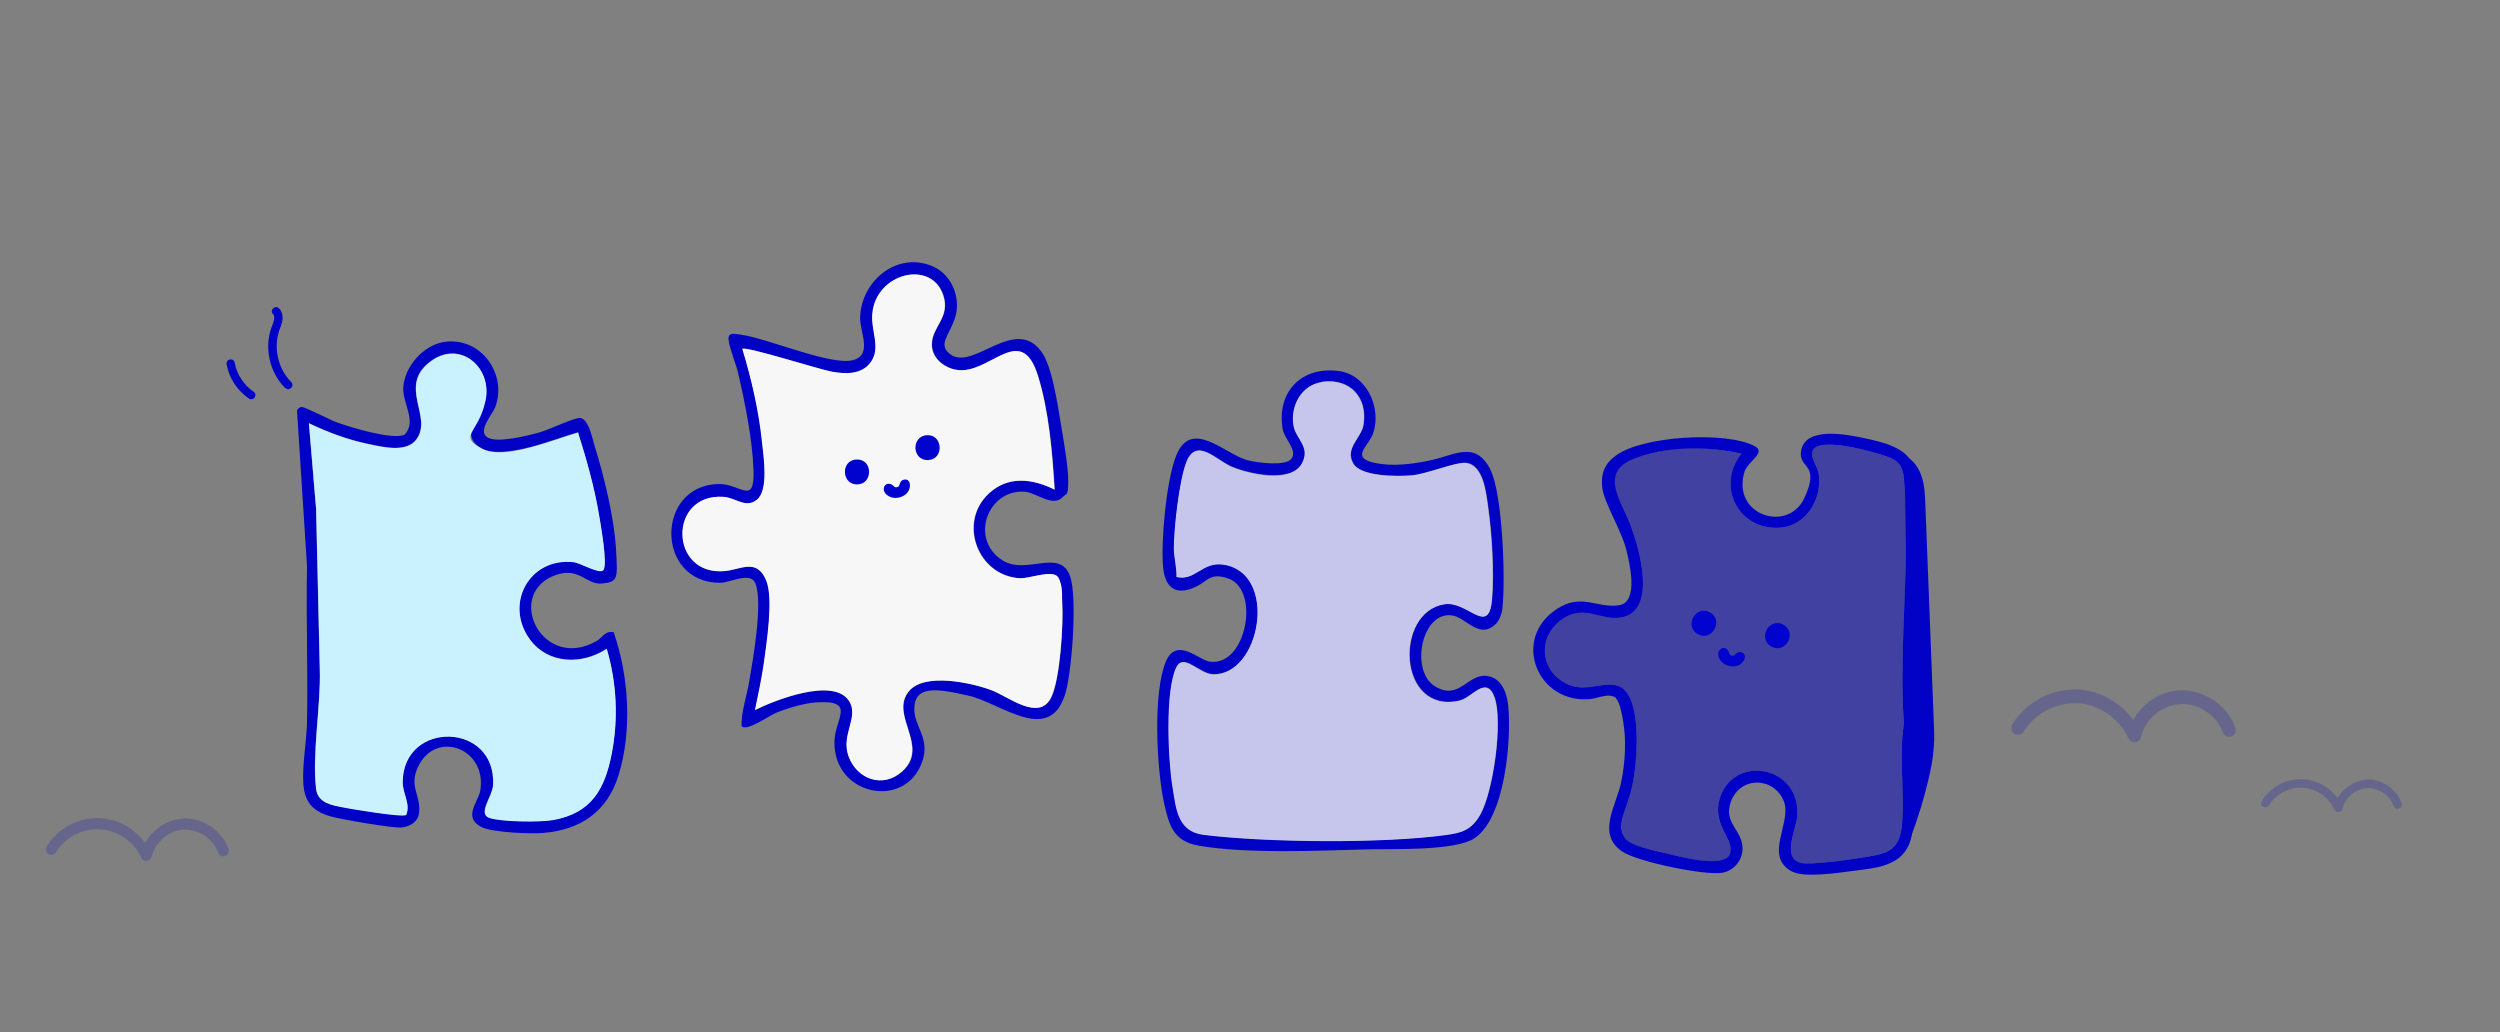
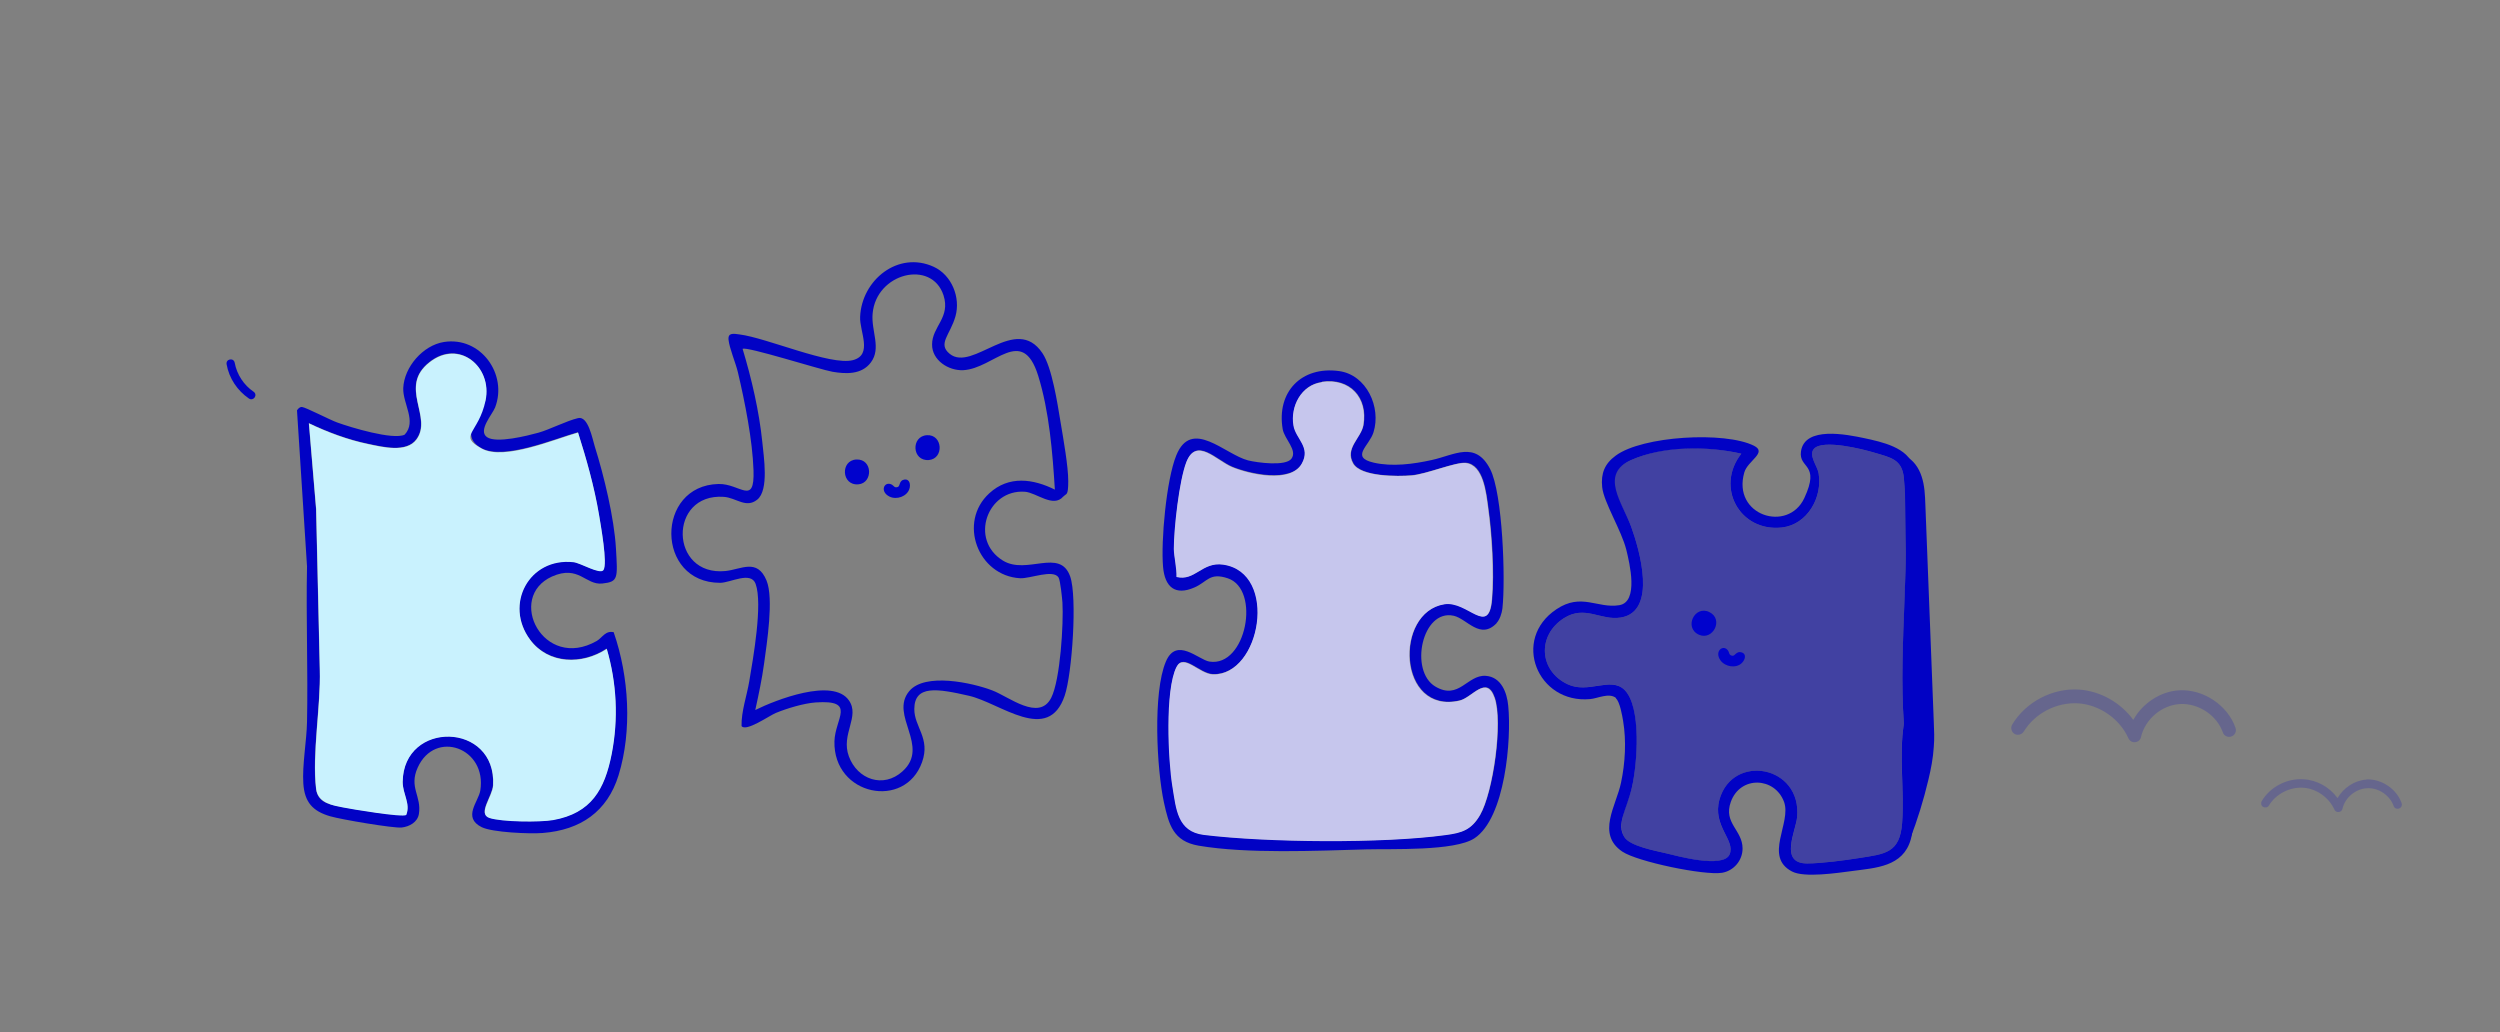
<svg xmlns="http://www.w3.org/2000/svg" width="816" height="337" viewBox="0 0 816 337" fill="none">
  <rect x="0" y="0" width="816" height="337" fill="#808080" stroke="none" />
  <g clip-path="url(#clip0_810_35904)">
    <path d="M347.067 162.057C343.794 165.909 338.224 160.734 334.492 160.504C322.261 159.641 316.289 176.202 327.372 182.987C335.181 187.76 345.976 178.732 349.307 188.162C351.661 194.833 349.938 219.961 347.527 227.034C342.129 243.019 326.568 229.449 316.232 227.091C305.896 224.734 298.488 223.526 298.431 231.404C298.374 237.269 303.771 240.949 300.958 248.77C295.388 264.41 271.959 259.695 272.361 241.984C272.534 234.509 279.711 228.356 266.217 229.276C262.313 229.564 256.8 231.231 253.183 232.727C251.115 233.589 243.421 238.994 242.043 236.982C241.928 232.209 243.765 227.149 244.569 222.319C245.833 214.843 248.991 197.075 246.636 190.578C245.086 186.322 238.425 190.233 235.037 190.233C213.906 190.233 213.906 158.434 234.52 157.974C241.583 157.801 246.349 165.277 245.947 153.489C245.603 143.541 243.134 131.178 240.837 121.46C240.09 118.355 238.081 113.697 237.793 110.88C237.564 108.465 239.516 108.925 241.354 109.155C250.197 110.247 271.098 119.448 278.391 117.55C284.994 115.825 280.515 108.177 280.745 103.404C281.262 91.387 293.148 81.784 304.747 87.074C310.662 89.776 313.59 97.137 311.868 103.232C310.145 109.327 305.953 112.202 309.973 115.48C317.495 121.633 331.506 102.254 340.234 115.25C343.392 119.908 345.172 131.81 346.149 137.676C347.125 143.541 348.675 152.166 348.675 157.054C348.675 161.942 348.043 161.022 347.297 161.884L347.067 162.057ZM344.311 159.871C343.565 147.796 342.474 134.226 338.856 122.61C333.631 105.935 324.443 120.31 314.394 120.828C309.571 121.058 304.173 117.55 304.231 112.432C304.231 106.567 310.317 103.692 307.963 96.389C304.116 84.601 285.97 89.087 284.822 102.369C284.305 108.005 287.75 113.64 284.248 118.298C281.262 122.323 276.094 122.093 271.73 121.345C267.71 120.655 243.593 112.95 242.387 113.87C245.316 123.588 247.785 134.168 248.818 144.288C249.278 149.061 251.058 159.986 247.153 163.092C243.478 166.024 240.32 162.459 236.243 162.172C218.04 160.907 218.5 188.22 236.817 186.38C241.928 185.862 247.153 182.125 250.197 189.485C252.608 195.35 250.311 209.898 249.393 216.626C248.704 221.686 247.613 226.746 246.522 231.749C253.125 228.471 271.845 221.111 277.07 228.586C280.802 233.877 274.371 239.627 277.07 246.872C279.826 254.405 288.325 257.452 294.584 251.76C303.714 243.537 290.22 233.474 296.766 225.596C301.876 219.444 317.323 222.836 323.926 225.366C329.267 227.379 339.143 235.544 343.105 227.781C346.091 221.916 347.182 203.458 346.78 196.673C346.665 195.12 346.091 189.485 345.517 188.507C343.794 185.69 336.272 188.91 332.942 188.737C319.16 187.932 312.614 170.452 322.893 161.022C329.267 155.156 337.191 156.249 344.426 159.871H344.311Z" fill="#0102C5" />
    <path d="M488.555 203.343C483.157 209.036 478.851 201.963 474.487 200.986C464.151 198.686 459.901 219.041 468.515 224.102C476.209 228.644 478.908 220.192 484.937 220.594C489.991 220.939 491.885 226.057 492.287 230.369C493.378 241.295 491.311 266.998 481.262 273.611C474.831 277.866 454.274 277.004 445.948 277.234C429.698 277.694 407.073 278.729 391.225 276.026C382.956 274.588 381.521 269.241 379.913 261.938C377.558 251.07 376.238 226.057 380.544 215.936C383.99 207.771 391.11 215.304 394.728 215.936C406.786 217.891 411.61 192.303 400.699 188.738C394.785 186.783 394.096 189.888 389.904 191.728C383.53 194.546 380.2 191.556 379.626 185.058C378.879 176.547 380.717 156.537 383.932 148.659C388.928 136.296 399.781 148.314 407.36 150.269C410.346 151.017 419.706 152.282 421.544 149.694C423.553 146.934 419.247 143.311 418.673 140.091C416.605 127.901 424.817 119.448 437.048 121.116C446.063 122.323 450.886 132.961 448.302 141.126C446.924 145.554 440.608 149.234 448.417 151.017C454.446 152.397 461.337 151.477 467.309 150.154C474.716 148.544 481.55 143.771 486.373 153.087C490.507 161.079 491.426 189.255 490.393 198.571C490.22 200.123 489.531 202.251 488.44 203.401L488.555 203.343ZM431.42 124.681C424.817 125.601 421.199 132.501 422.29 138.826C423.037 143.254 428.032 145.841 424.989 151.247C421.371 157.687 407.877 154.639 402.25 152.339C397.024 150.154 390.536 142.449 387.32 150.729C384.966 156.767 383.186 172.522 383.243 179.078C383.243 181.723 384.219 185.345 384.105 188.22C390.134 189.715 392.431 183.218 399.321 184.195C417.524 186.783 411.61 220.537 395.933 220.019C391.512 219.847 386.401 213.061 384.105 217.604C380.315 225.079 381.406 248.08 382.784 256.648C383.99 263.951 384.392 271.311 393.005 272.403C413.619 274.933 451.46 275.278 471.96 272.461C477.3 271.713 480.344 270.793 483.157 265.963C487.464 258.545 490.68 235.545 487.923 227.667C485.282 220.077 480.516 227.667 476.496 228.587C456.284 233.302 455.021 199.721 471.558 197.133C479.138 195.983 486.028 207.886 487.062 195.523C487.809 186.725 487.062 174.305 485.799 165.507C485.167 160.964 484.306 151.534 478.449 151.017C475.176 150.729 465.644 154.697 460.82 155.099C456.284 155.502 444.225 155.617 441.756 151.189C438.942 146.244 444.34 142.966 445.087 138.711C446.637 129.683 440.608 123.243 431.535 124.566L431.42 124.681Z" fill="#0102C5" />
    <path d="M200.354 206.506C205.293 220.824 206.384 238.42 201.905 253.025C198.23 264.928 189.502 270.908 177.156 271.886C172.964 272.231 160.733 271.713 157.23 269.988C150.857 266.826 156.197 261.65 156.771 258.028C159.011 244.112 142.014 237.959 136.329 250.552C133.4 257.05 137.65 259.81 136.731 265.675C136.271 268.378 133.63 269.816 131.104 270.103C128.577 270.391 111.465 267.516 107.733 266.423C102.048 264.755 99.407 261.823 99.005 255.728C98.603 249.805 100.096 241.755 100.211 235.659C100.555 218.754 99.866 201.791 100.211 184.885L96.938 133.938C97.34 133.363 97.799 132.788 98.603 132.846C99.809 132.961 107.79 137.101 110.087 137.906C114.336 139.459 128.347 143.714 132.08 141.874C136.099 137.561 131.448 131.753 131.62 126.693C131.907 119.793 138.052 112.72 144.885 111.628C156.886 109.73 165.786 122.15 161.595 133.018C160.676 135.318 155.91 140.551 158.953 142.679C161.997 144.806 172.16 142.219 175.72 141.241C179.281 140.264 184.965 137.331 188.698 136.468C191.971 135.721 193.291 142.966 194.153 145.784C197.139 155.272 200.469 169.072 201.043 178.962C201.618 188.853 201.847 189.888 196.564 190.463C191.109 191.038 188.927 184.31 180.199 188.163C165.097 194.948 177.328 219.156 194.784 209.208C196.564 208.173 197.656 205.643 200.412 206.391L200.354 206.506ZM188.64 141.069C181.003 143.196 164.466 150.269 157.173 146.301C149.249 141.931 157.518 134.973 158.436 130.603C160.676 119.678 149.823 110.478 140.119 118.183C129.898 126.291 141.325 136.008 135.87 143.369C132.596 147.796 124.959 145.841 120.251 144.864C113.532 143.484 106.986 141.011 100.785 138.079L103.139 166.082L104.345 218.581C104.689 230.427 101.761 246.01 103.139 257.453C103.713 262.225 107.963 262.685 111.867 263.433C115.772 264.18 131.218 266.71 132.539 265.905C134.089 262.225 131.333 259.12 131.391 255.095C131.62 234.912 162.111 235.602 160.905 256.245C160.676 259.868 155.738 265.618 159.7 266.883C163.662 268.206 176.237 268.378 180.486 267.573C192.947 265.33 197.368 257.625 199.608 246.01C201.847 234.567 201.273 222.894 198 211.681C190.076 216.971 178.993 216.799 172.964 208.691C164.466 197.191 172.562 181.838 187.09 183.39C189.444 183.62 195.761 187.588 196.909 185.978C198.345 183.965 195.99 171.142 195.473 167.922C193.923 158.722 191.397 149.751 188.583 140.954L188.64 141.069Z" fill="#0102C5" />
    <path d="M527.487 227.839C525.248 225.999 521.515 227.954 519.046 228.184C501.819 229.794 493.264 208.691 508.021 198.858C516.175 193.395 521.4 198.686 528.521 197.536C534.952 196.5 531.909 183.85 530.818 179.422C529.267 173.155 523.468 163.954 522.951 159.009C522.491 154.524 523.755 151.361 527.372 148.716C536.043 142.276 563.031 140.724 572.506 145.496C576.927 147.739 570.439 150.384 569.348 154.179C565.271 168.267 583.588 174.017 588.929 162.574C594.269 151.131 587.034 153.086 587.838 147.336C589.043 138.998 602.825 141.816 608.567 143.024C614.137 144.231 622.922 146.071 624.53 152.396C623.956 188.68 626.712 226.632 624.932 262.858C624.76 265.905 624.473 271.253 623.669 274.013C621.142 282.926 612.242 283.271 604.49 284.306C599.724 284.939 588.929 286.549 584.966 284.479C575.549 279.648 584.794 268.665 582.325 261.765C579.339 253.6 568.027 253.082 564.926 261.765C562.457 268.723 568.773 270.908 568.773 276.946C568.773 280.856 565.902 284.249 562.055 284.881C556.255 285.801 534.435 281.258 529.554 277.981C520.998 272.231 527.544 262.973 529.095 255.498C530.473 249 530.875 241.87 529.784 235.314C529.497 233.589 528.693 228.989 527.43 227.954L527.487 227.839ZM568.371 148.084C557.404 145.554 542.876 145.496 532.425 150.154C521.975 154.812 529.554 164.069 532.425 171.947C535.124 179.422 541.039 199.606 529.037 201.561C522.491 202.653 517.381 197.363 510.433 201.791C501.705 207.368 502.279 218.926 511.696 223.354C518.414 226.517 525.535 220.881 530.071 225.021C535.928 230.427 534.378 249.632 532.655 256.993C530.932 264.353 527.487 268.896 530.186 273.208C532.023 276.198 540.177 277.636 543.737 278.498C547.298 279.361 562.457 283.559 564.524 278.901C566.591 274.243 558.782 269.643 561.251 260.903C565.558 245.837 588.182 249.805 586.574 266.768C586.115 271.368 580.66 281.833 589.847 281.833C594.498 281.833 602.193 280.798 606.902 280.051C615.285 278.728 620.109 278.441 620.855 268.665C621.659 258.143 619.764 246.815 621.429 236.234C619.592 210.473 623.784 181.377 621.429 156.019C620.855 149.924 617.123 149.349 611.955 147.796C607.993 146.589 594.958 143.311 592.087 146.474C590.192 148.544 593.178 152.109 593.58 154.409C594.958 162.344 589.905 171.257 581.579 172.177C567.797 173.672 559.816 158.952 568.371 148.084Z" fill="#0102C5" />
-     <path d="M344.311 159.872C337.076 156.249 329.152 155.157 322.778 161.022C312.499 170.452 319.045 187.99 332.827 188.738C336.157 188.91 343.679 185.69 345.402 188.508C347.125 191.325 346.55 195.121 346.665 196.673C347.125 203.516 346.034 221.916 342.99 227.782C339.028 235.544 329.094 227.379 323.811 225.367C317.208 222.836 301.704 219.444 296.651 225.597C290.162 233.474 303.599 243.48 294.469 251.76C288.21 257.453 279.711 254.405 276.955 246.872C274.314 239.627 280.687 233.877 276.955 228.587C271.73 221.111 253.01 228.472 246.407 231.749C247.44 226.747 248.531 221.686 249.278 216.626C250.196 209.899 252.493 195.351 250.082 189.485C247.038 182.125 241.813 185.863 236.702 186.38C218.385 188.22 217.925 160.907 236.128 162.172C240.205 162.459 243.363 166.082 247.038 163.092C250.943 159.987 249.22 149.061 248.703 144.289C247.67 134.168 245.258 123.588 242.272 113.87C243.478 112.95 267.595 120.655 271.615 121.345C275.979 122.093 281.147 122.323 284.133 118.298C287.635 113.64 284.19 108.005 284.707 102.37C285.855 89.087 304.001 84.602 307.848 96.39C310.26 103.692 304.116 106.567 304.116 112.433C304.116 117.608 309.456 121.115 314.279 120.828C324.328 120.31 333.516 105.935 338.741 122.61C342.359 134.226 343.45 147.796 344.196 159.872H344.311Z" fill="#F7F7F7" />
    <path d="M431.421 124.681C440.493 123.358 446.522 129.798 444.972 138.826C444.226 143.024 438.828 146.359 441.642 151.304C444.168 155.674 456.227 155.559 460.706 155.214C465.529 154.812 475.119 150.787 478.334 151.132C484.191 151.707 485.053 161.079 485.684 165.622C486.89 174.42 487.694 186.84 486.948 195.638C485.914 208.001 479.023 196.041 471.444 197.248C454.906 199.836 456.112 233.359 476.382 228.702C480.459 227.782 485.167 220.191 487.809 227.782C490.565 235.66 487.349 258.603 483.043 266.078C480.229 270.908 477.186 271.886 471.846 272.576C451.346 275.393 413.505 275.048 392.89 272.518C384.277 271.426 383.875 264.123 382.669 256.763C381.234 248.195 380.2 225.194 383.99 217.719C386.287 213.176 391.397 219.961 395.819 220.134C411.495 220.651 417.41 186.898 399.207 184.31C392.316 183.333 390.019 189.83 383.99 188.335C384.105 185.46 383.186 181.78 383.129 179.193C383.129 172.637 384.851 156.939 387.206 150.844C390.479 142.564 396.91 150.269 402.135 152.454C407.763 154.812 421.257 157.859 424.874 151.362C427.918 145.956 422.922 143.311 422.176 138.941C421.085 132.616 424.76 125.716 431.306 124.796L431.421 124.681Z" fill="#C6C6ED" />
    <path d="M188.64 141.069C191.454 149.924 193.981 158.894 195.531 168.037C196.048 171.2 198.402 184.08 196.967 186.093C195.818 187.645 189.502 183.735 187.147 183.505C172.677 181.953 164.523 197.306 173.022 208.806C178.993 216.914 190.076 217.086 198.058 211.796C201.331 222.952 201.905 234.682 199.665 246.125C197.368 257.74 193.004 265.446 180.544 267.688C176.237 268.436 163.719 268.321 159.757 266.998C155.795 265.676 160.791 259.983 160.963 256.36C162.111 235.659 131.678 235.027 131.448 255.21C131.448 259.235 134.09 262.34 132.597 266.021C131.276 266.883 114.738 264.123 111.925 263.548C109.111 262.973 103.771 262.283 103.197 257.568C101.818 246.067 104.747 230.484 104.402 218.696L103.197 166.197L100.842 138.194C106.986 141.126 113.59 143.599 120.308 144.979C124.959 145.956 132.654 147.854 135.927 143.484C141.44 136.124 129.955 126.348 140.176 118.298C149.881 110.593 160.791 119.793 158.494 130.718C156.197 141.644 149.306 142.046 157.231 146.416C164.466 150.442 181.003 143.369 188.698 141.184L188.64 141.069Z" fill="#C9F2FE" />
    <path opacity="0.5" d="M568.371 148.084C559.815 158.952 567.74 173.672 581.578 172.177C589.962 171.257 594.958 162.344 593.579 154.409C593.177 152.109 590.192 148.544 592.086 146.474C594.958 143.311 607.992 146.589 611.954 147.796C617.065 149.349 620.855 149.924 621.429 156.019C623.841 181.378 619.592 210.474 621.429 236.234C619.706 246.757 621.659 258.085 620.855 268.666C620.108 278.441 615.285 278.728 606.901 280.051C602.135 280.799 594.498 281.834 589.847 281.834C580.659 281.834 586.172 271.368 586.574 266.768C588.182 249.862 565.615 245.837 561.251 260.903C558.724 269.643 566.591 274.243 564.524 278.901C562.457 283.559 547.929 279.533 543.737 278.498C539.545 277.463 532.023 276.198 530.186 273.208C527.487 268.838 531.506 261.88 532.655 256.993C534.32 249.69 535.87 230.427 530.071 225.022C525.534 220.824 518.414 226.517 511.696 223.354C502.279 218.926 501.704 207.368 510.432 201.791C517.438 197.363 522.491 202.653 529.037 201.561C541.038 199.606 535.124 179.422 532.425 171.947C529.554 164.069 521.228 155.157 532.425 150.154C543.622 145.151 557.404 145.554 568.371 148.084Z" fill="#0202C5" />
    <path d="M621.659 148.774C624.415 149.924 626.31 152.684 627.229 155.559C628.205 158.492 628.32 161.597 628.435 164.644C629.354 188.335 630.272 212.026 631.191 235.717C631.306 238.42 631.421 241.065 631.191 243.767C630.962 247.447 630.272 251.012 629.411 254.578C627.861 261.133 625.851 267.631 623.439 273.898" fill="#0102C5" />
    <path d="M82.754 127.843C79.596 125.715 77.299 122.208 76.61 118.413C76.266 116.63 73.624 117.148 73.969 118.93C74.773 123.473 77.472 127.498 81.261 130.085C82.754 131.063 84.247 128.878 82.754 127.843Z" fill="#0102C5" />
-     <path d="M93.148 126.636C94.411 127.901 96.306 125.946 95.043 124.681C90.736 120.425 89.186 113.41 91.195 107.717C91.483 106.97 91.999 105.647 92.172 104.612C92.401 103.06 91.999 101.565 91.081 100.645C89.817 99.38 87.865 101.277 89.128 102.542C90.047 103.462 89.128 105.59 88.612 106.855C86.2 113.64 87.98 121.575 93.09 126.693L93.148 126.636Z" fill="#0102C5" />
    <path d="M302.565 142.046C307.733 141.759 308.193 149.694 303.197 150.154C297.627 150.614 297.283 142.334 302.565 142.046Z" fill="#0002CD" />
    <path d="M279.539 149.981C284.879 149.751 284.994 157.687 280.171 158.089C274.601 158.549 274.256 150.211 279.539 149.981Z" fill="#0002CD" />
    <path d="M295.158 156.537C296.938 156.249 297.282 158.204 296.823 159.584C296.019 162.057 292.689 163.207 290.392 162.114C286.947 160.447 288.669 156.824 291.138 158.204C291.77 158.549 291.942 159.354 293.033 158.952C293.895 158.664 293.378 156.824 295.158 156.537Z" fill="#0002CD" />
-     <path d="M581.923 203.803C586.574 206.046 583.244 213.233 578.593 211.221C573.482 208.978 577.1 201.503 581.923 203.803Z" fill="#0002CD" />
    <path d="M557.92 199.778C562.744 202.136 559.069 209.151 554.59 207.196C549.479 204.953 553.154 197.421 557.92 199.778Z" fill="#0002CD" />
    <path d="M568.486 212.946C570.209 213.521 569.577 215.419 568.486 216.454C566.591 218.236 563.146 217.661 561.596 215.591C559.356 212.486 562.629 210.071 564.122 212.486C564.467 213.061 564.294 213.866 565.443 214.039C566.304 214.211 566.764 212.371 568.486 212.946Z" fill="#0002CD" />
-     <path opacity="0.2" d="M59.671 267.228C54.618 267.458 49.852 270.678 47.383 275.106C43.995 270.506 38.597 267.401 32.912 267.056C25.964 266.596 18.787 270.333 15.226 276.314C14.71 277.119 14.997 278.326 15.801 278.786C16.605 279.304 17.81 279.016 18.27 278.211C21.198 273.323 26.941 270.333 32.74 270.678C38.425 271.081 43.822 274.761 46.119 279.936C46.809 281.546 49.105 281.259 49.507 279.591C50.598 274.876 55.077 271.081 59.901 270.793C64.781 270.563 69.605 273.783 71.213 278.326C71.557 279.304 72.534 279.706 73.51 279.419C74.486 279.131 74.888 278.096 74.601 277.119C72.476 271.081 66.045 266.826 59.728 267.113H59.671V267.228Z" fill="#0202C5" />
    <path opacity="0.2" d="M711.409 225.309C705.208 225.597 699.294 229.564 696.308 234.969C692.173 229.334 685.57 225.539 678.564 225.079C670.008 224.504 661.223 229.104 656.801 236.464C656.17 237.5 656.514 238.88 657.49 239.512C658.524 240.145 659.902 239.8 660.534 238.822C664.151 232.842 671.214 229.162 678.277 229.564C685.283 230.024 691.886 234.624 694.7 240.95C695.561 242.905 698.375 242.617 698.834 240.547C700.155 234.739 705.667 230.082 711.639 229.794C717.611 229.507 723.583 233.474 725.535 239.052C725.937 240.26 727.201 240.777 728.349 240.375C729.497 239.972 730.072 238.707 729.67 237.557C727.086 230.139 719.161 224.907 711.352 225.309H711.295H711.409Z" fill="#0202C5" />
    <path opacity="0.2" d="M772.449 254.462C768.544 254.692 764.926 257.107 762.974 260.5C760.39 256.935 756.256 254.577 751.834 254.347C746.494 254.002 740.982 256.82 738.225 261.478C737.881 262.11 737.996 262.973 738.685 263.375C739.316 263.72 740.178 263.605 740.58 262.915C742.819 259.177 747.298 256.877 751.662 257.107C756.026 257.337 760.16 260.27 761.94 264.238C762.457 265.445 764.295 265.273 764.582 264.008C765.386 260.328 768.888 257.452 772.621 257.28C776.353 257.05 780.086 259.637 781.292 263.088C781.521 263.778 782.325 264.18 783.072 263.893C783.761 263.663 784.163 262.858 783.876 262.11C782.268 257.51 777.33 254.175 772.391 254.405L772.449 254.462Z" fill="#0202C5" />
  </g>
  <defs>
    <clipPath id="clip0_810_35904">
      <rect width="815" height="336" fill="white" transform="translate(0.5 0.036)" />
    </clipPath>
  </defs>
</svg>